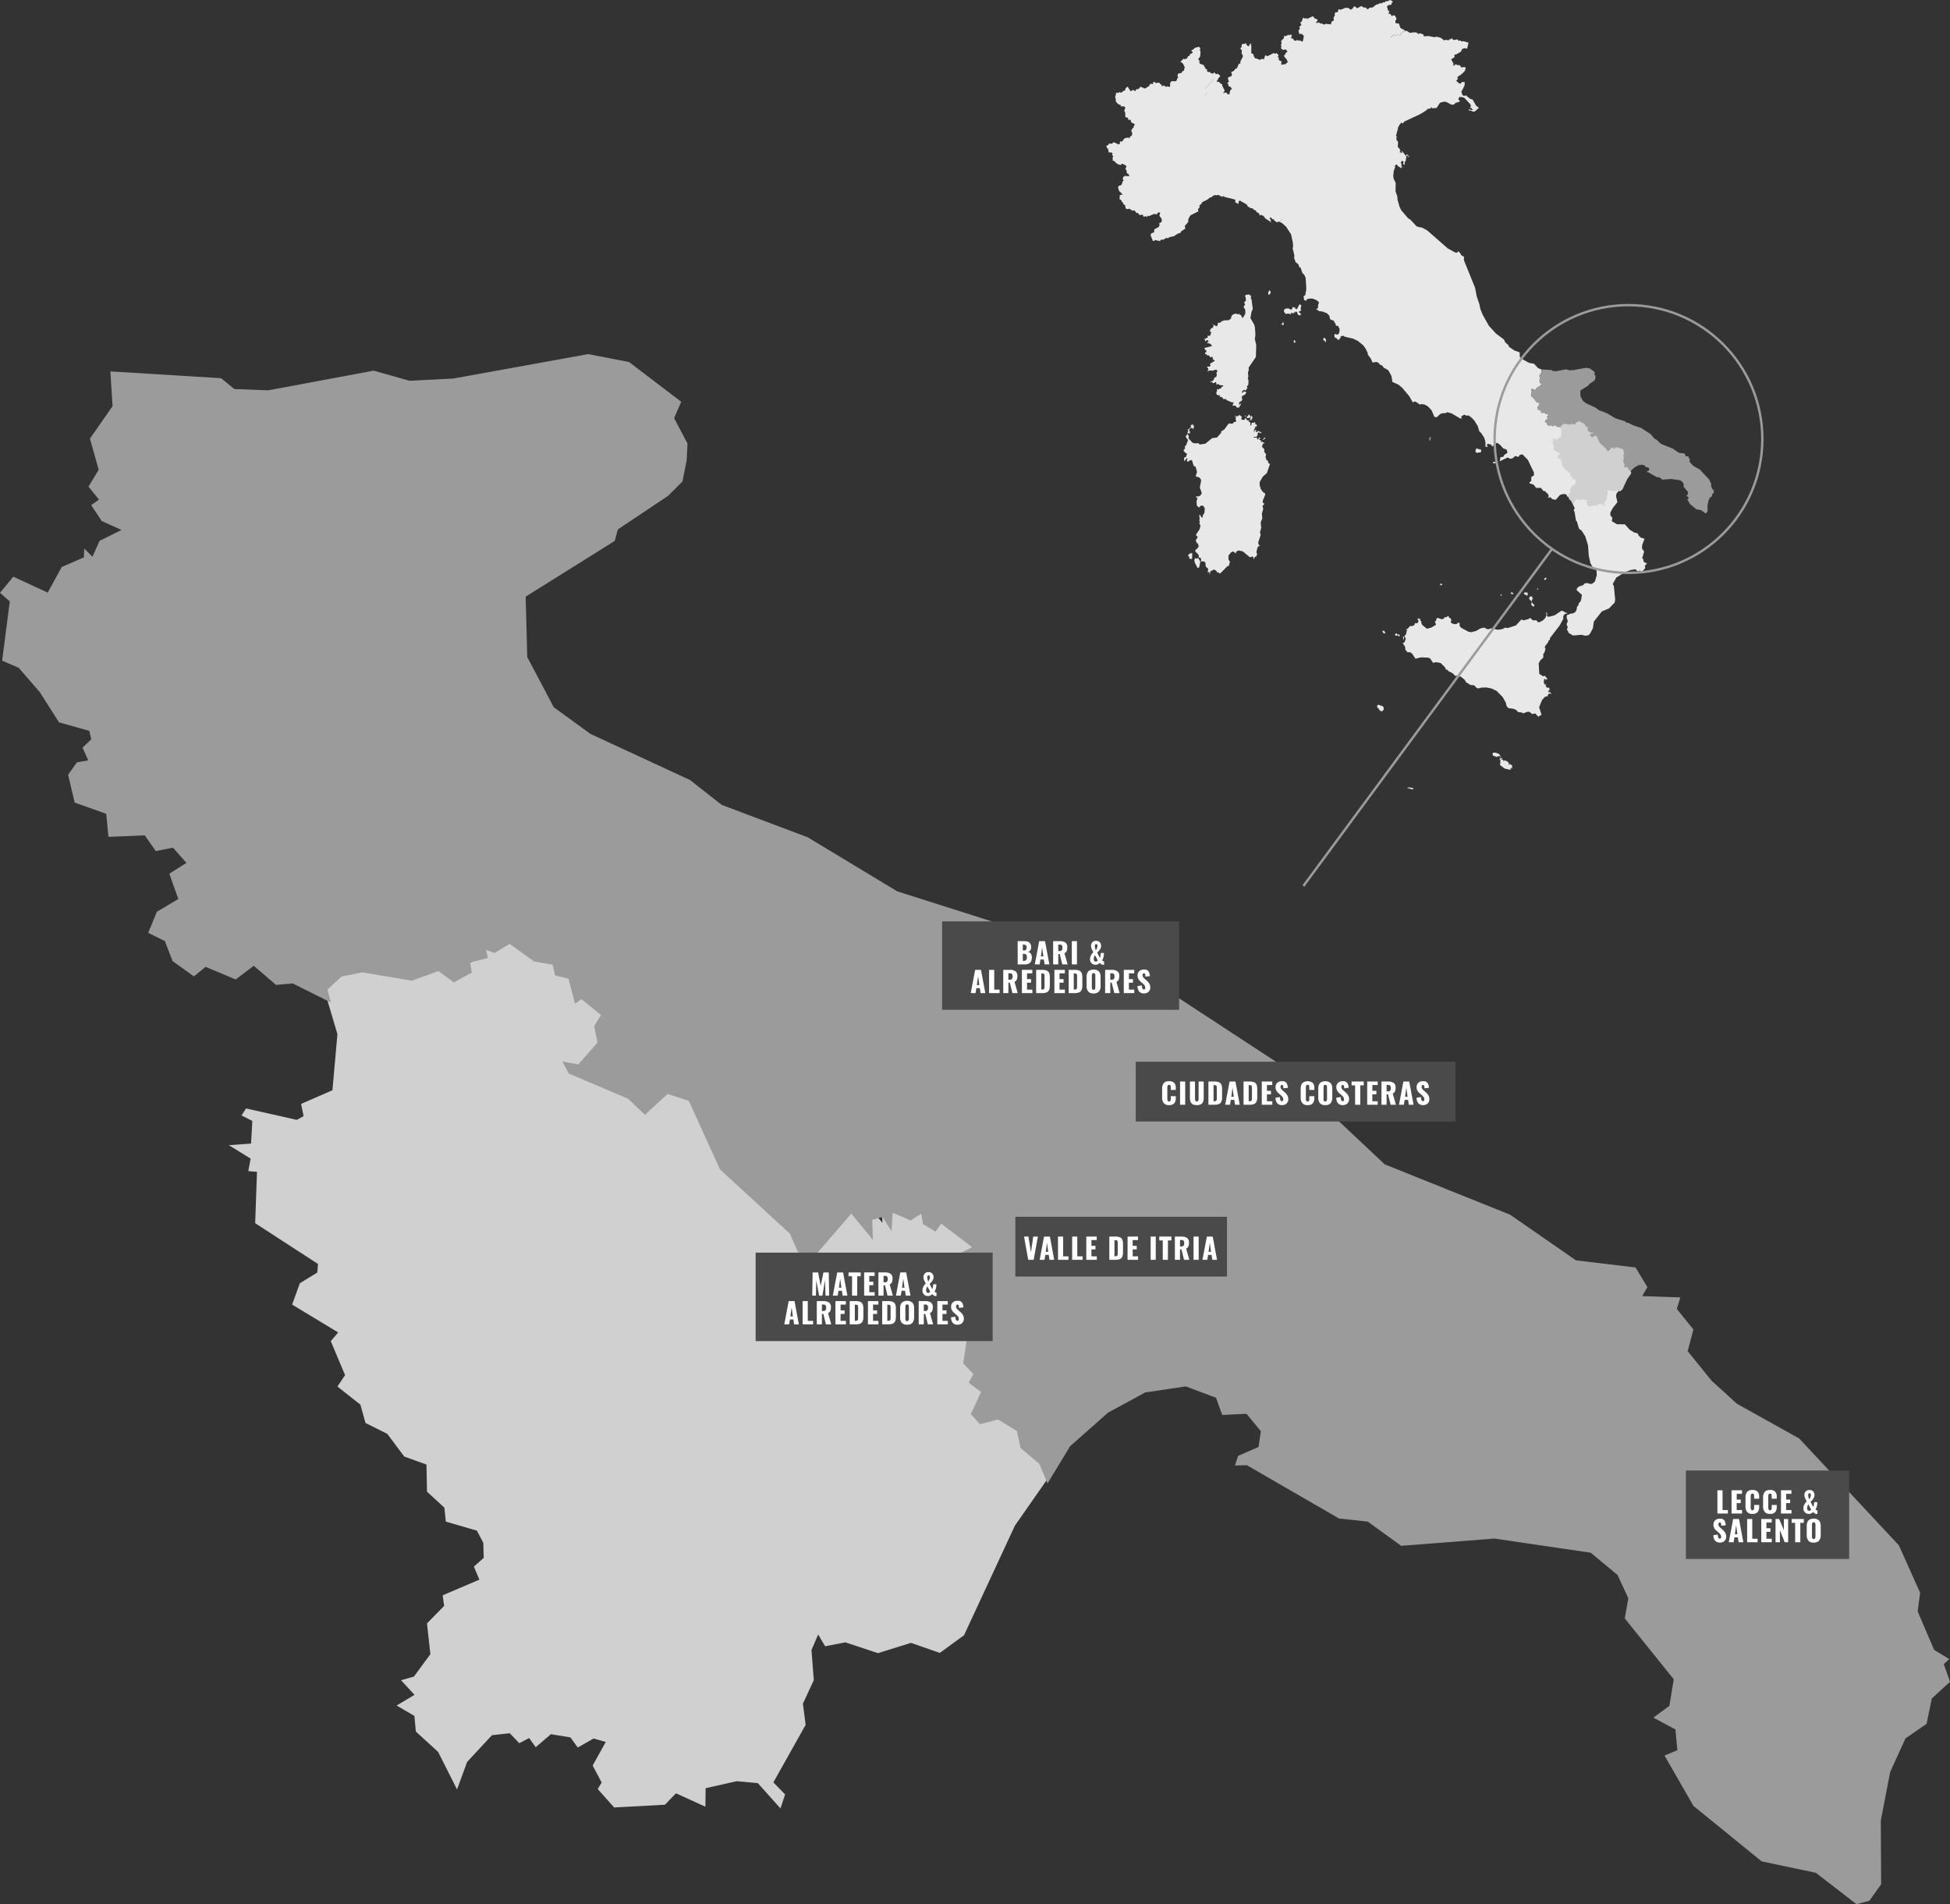
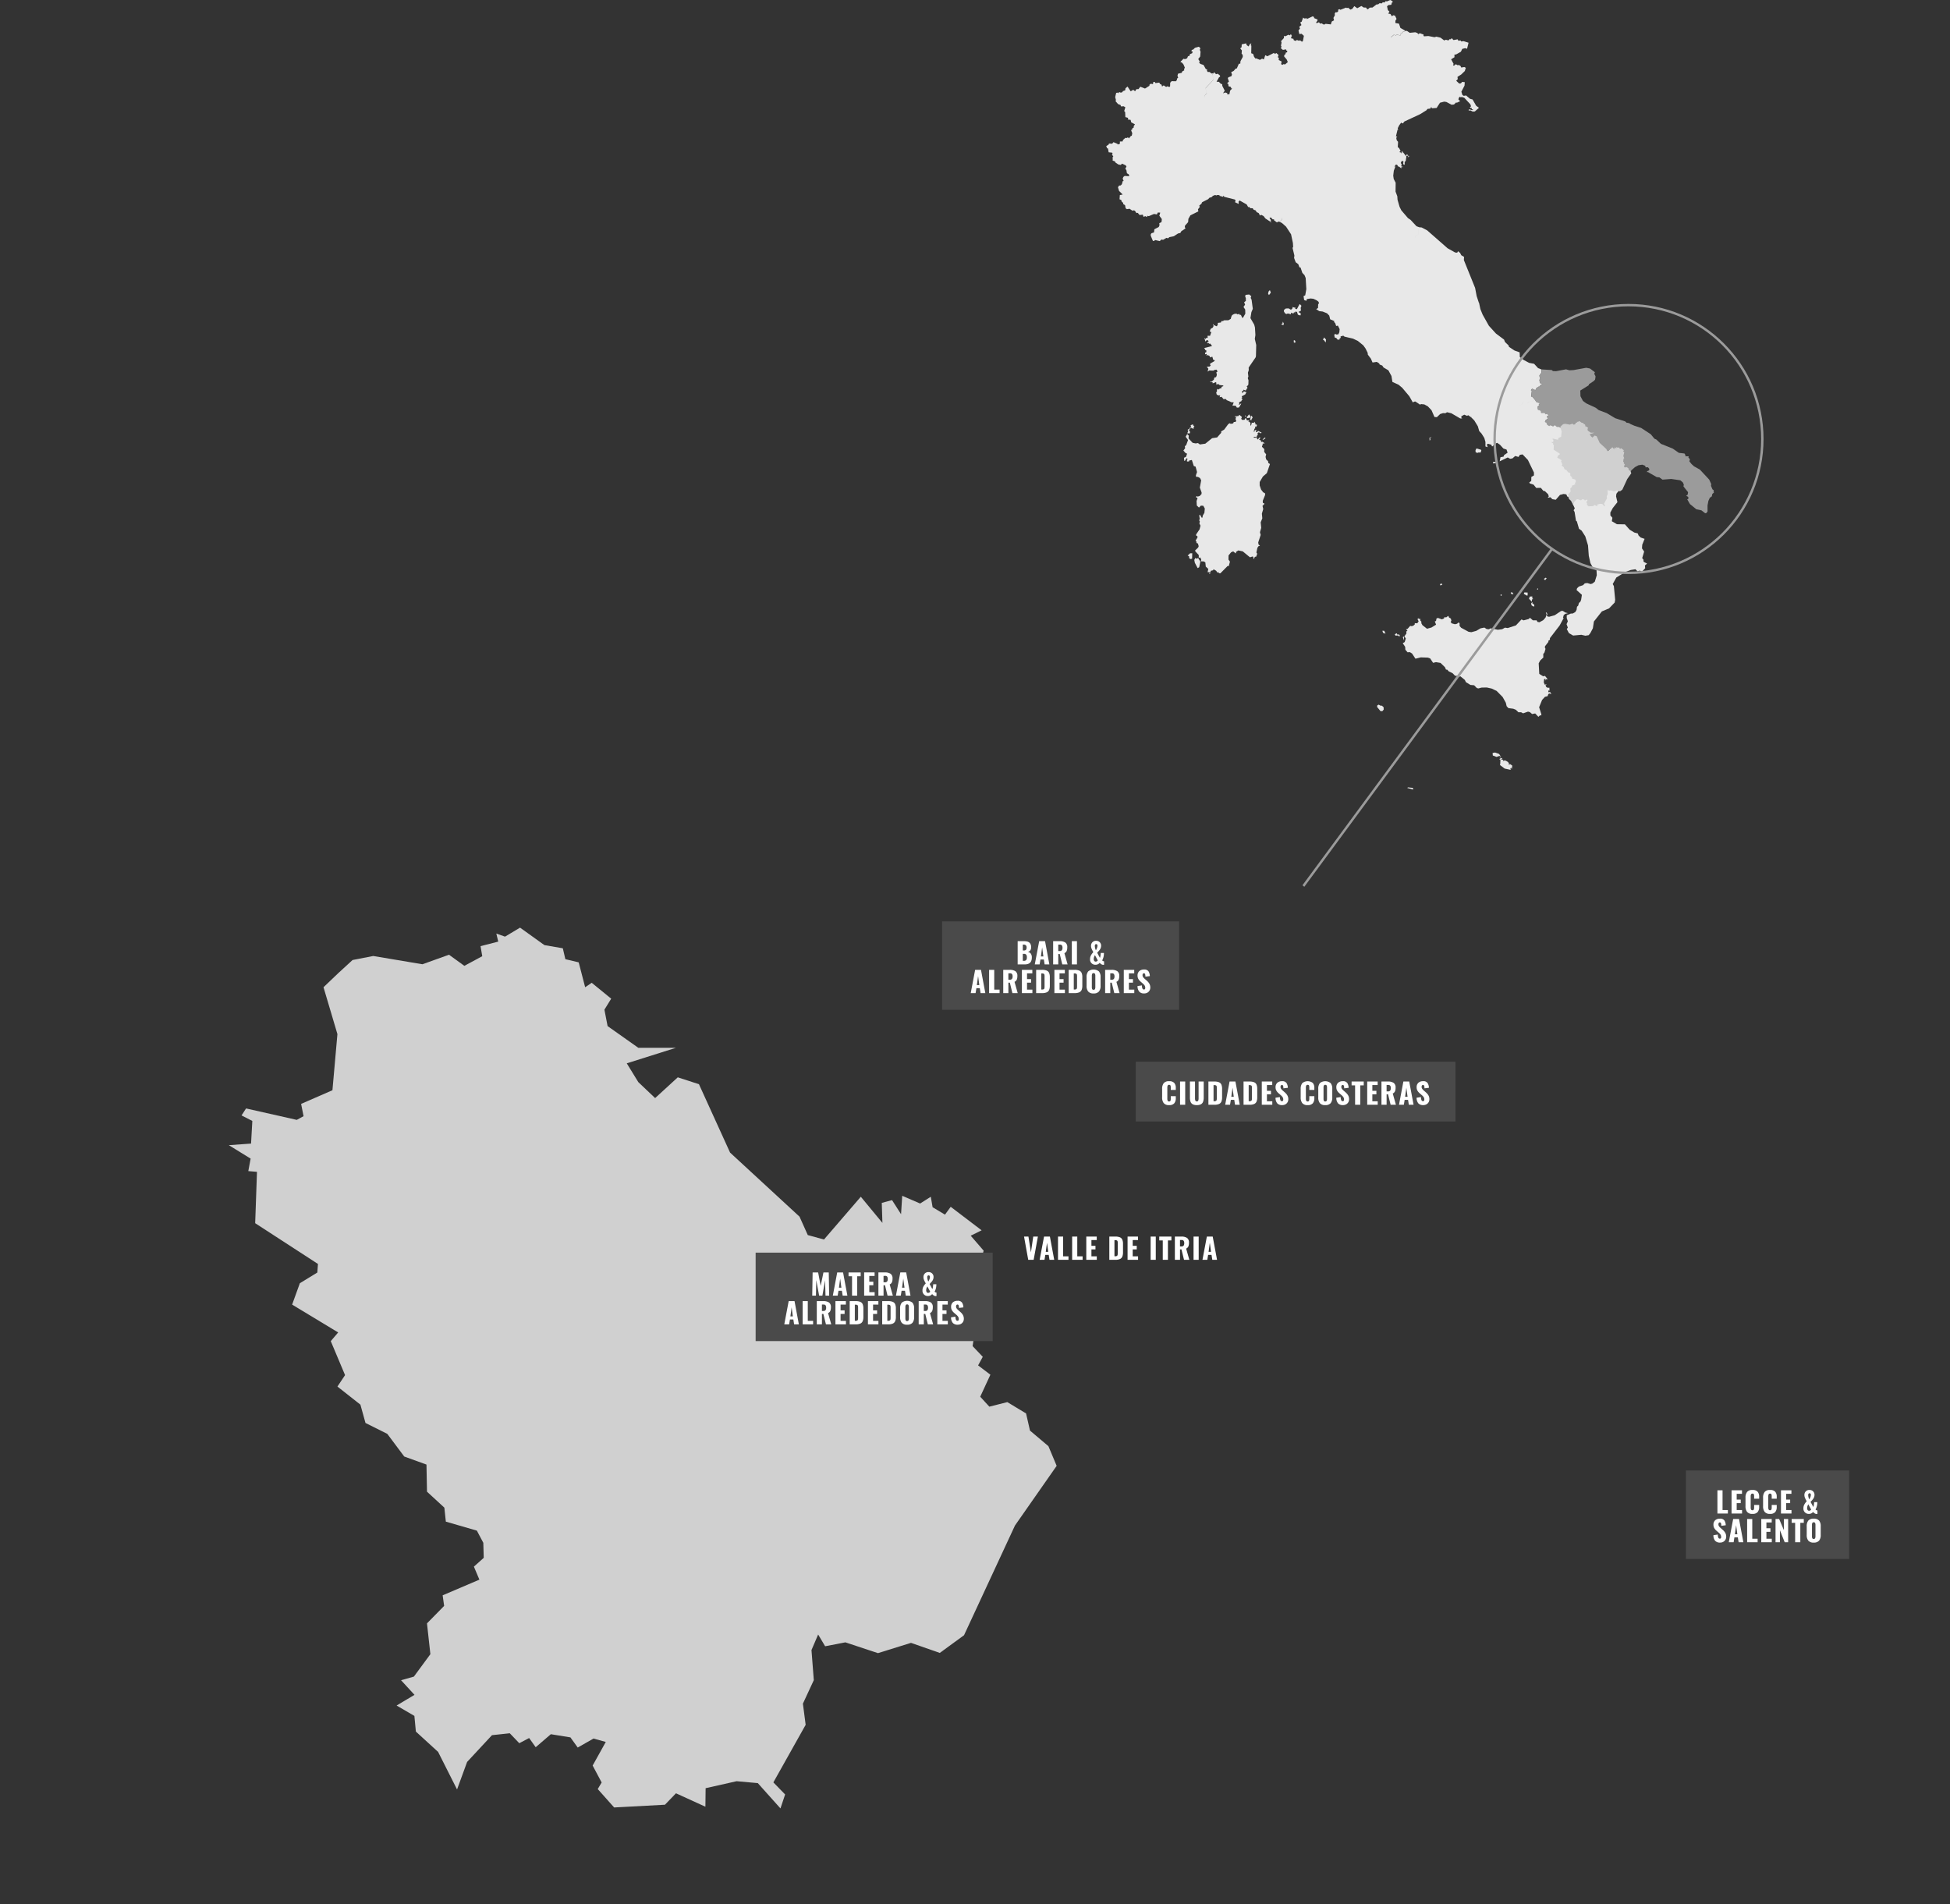
<svg xmlns="http://www.w3.org/2000/svg" width="815.731" height="796.562" viewBox="0 0 815.731 796.562">
  <rect x="0" y="0" width="815.731" height="796.562" fill="#333333" stroke="none" />
  <defs>
    <clipPath id="a">
      <rect width="254.259" height="330.286" fill="#e8e8e8" />
    </clipPath>
  </defs>
  <g transform="translate(-61.269 -61.857)">
    <g transform="translate(62.268 203.983)">
      <path d="M251.362,574.708l6.22-5.934,5.934-5.447,8.636-1.683,20.593,3.454,11.116-3.985,6.422,4.65,7.484-4.03-.709-4.207,7.4-1.9-.8-3.365,3.631,1.284,6.289-3.764,10.186,7.307,7.706,1.328,1.063,4.562,5.58,1.329,2.7,10.407,2.746-1.86,8.149,6.643-2.834,4.606,1.328,6.864,12.843,9.078h15.765l-20.588,6.5,4.823,7.849,7.041,6.687,9.477-8.68,8.857,2.878,13.02,28.608,29.052,26.793,3.454,7.706,6.776,1.86,15.411-17.891,9.034,10.938-.266-8.37,4.3-1.151,3.765,5.89.487-7.705,7.484,3.233,4.473-2.834.753,4.384,5.181,3.1,2.391-3.277,12.931,9.831-4.561,2.259,5.4,6.244-3.986,16.031L527.59,710l-2.79,2.037-1.9,12.8,4.252,4.473L525.2,732.9l5.137,3.9L526.084,746l3.808,4.163,7.529-1.9L545.259,753l1.639,7.174,7.705,6.51,3.455,8.237L540.609,799.9l-21.3,45.88-10.141,7.4-12.046-4.207-13.817,4.3-13.64-4.517-8.459,1.639-2.923-4.915-2.79,6.51.974,12.577-4.562,9.831,1.152,8.857L439.55,907.336l4.915,5.049-1.948,5.845-9.477-10.584-8.857-.8-12.975,2.923-.089,7.75L398.808,911.9,394.2,916.68l-21.257,1.151-6.864-7.705,1.638-2.746-3.764-7.086,5.491-9.876L364.309,889l-6.6,3.765-3.056-4.252-8.193-1.328-6.332,5.447-2.746-3.853-4.118,2.17-3.986-4.163-7.44.8-10.407,11.2L307.226,910.3,299.3,894.582l-9.3-8.5-.62-6.554-7.44-4.34,7.484-4.473L283.8,864.6l5.359-1.505,6.909-9.389-1.418-12.887,7.174-7.307-.62-4.429,15.367-6.554-2.3-5.447,4.118-3.676-.177-6.289-2.7-5.093-12.976-3.764-.62-5.846-7.263-6.687-.221-11.337-9.3-3.366-7.086-9.477-9.123-4.562-2.126-7.661-9.61-7.572,3.189-4.783-5.979-14.215,3.1-3.632-19.264-11.647,3.233-8.946,7.307-4.473.266-3.587-26.261-17.05.753-21.479-3.631-.31.974-5.225-9.123-5.625,9.3-.664.531-9.477-4.517-2.3,1.9-2.923,21.213,4.783,2.835-1.55-1.019-5.137L255.1,617.8l2.081-23.482Z" transform="translate(-117.031 -303.858)" fill="#d0d0d0" />
    </g>
-     <path d="M2693.731,2119.449l-56.419,10.22-18.35.931L2604,2126.377l-44.111,8.22-14.173-.53-5.549-4.536-46.336-2.843.933,14.526-9.465,13.594,3.646,13.018-4.263,7.063,4.395,5.42-3.284,2.309,4.442,6.663,8.264,3.733-9.155,4.531-3.021,6.662-3.421-3.422-.13,3.688-9.287,4.043-5.863,10.707-14.393-6.666-5.555,6.754,4.089,3.6-3.2,24.789,6.928,2.97,8.839,10.222,8.042,12.611,12.659,3.558.8,3.554-3.642,3.466,2.4,5.326-4.71.8-3.731,5.2,2.755,11.644,13.2,4.707.931,9.634,15.194-.619,4.618,6.574,7.2-1.42,5.6,6.35-7.157,4.533,3.779,10.575-8.971,5.33-3.643,8.839,6.973,3.42,3.24,8.394,8.931,6.4,4.883-3.995,12.574,5.283,7.553-5.731,9.331,8,6.974-.621,15.989,7.991-1.465-5.458,6-5.465,8.61-1.692,20.663,3.468,11.146-4,6.484,4.713,7.465-4.09-.667-4.224,7.419-1.906-.8-3.376,3.6,1.287,6.31-3.774,10.218,7.327,7.731,1.333,1.065,4.531,5.594,1.336,2.712,10.44,2.709-1.868,8.174,6.662-2.842,4.618,1.376,6.884-7.994,9.109-6.712-1.2,2.671,5.015,24.827,10.577,7.065,6.71,9.461-8.708,8.883,2.885,13.063,28.7,29.189,26.826,3.416,7.731,6.8,1.867,15.5-17.948,9.063,10.977-.31-8.4,4.309-1.157,3.778,5.906.487-7.725,7.509,3.246,4.441-2.849.755,4.4,5.2,3.108,2.355-3.334,12.971,9.86-4.529,2.266,5.416,6.264-4,16.037,4.085,9.149-2.8,2.047-1.912,12.835,4.267,4.487-1.956,3.6,5.152,3.911-4.265,9.237,3.823,4.219,7.549-1.956,7.867,4.76,1.594,7.19,7.775,6.531,3.467,8.262,9.461-15.59,15.861-14.037,15.548-8.442,16.968-2.533,12.661,4.754,2.577,7.194,10.172-.487,6,7.289-.973,6.573-8.535,3.731-1.329,4.043,4.972-.132,38.558,22.3,12,1.289,13.989,10.132,39-3.026,40.29,5.913,11.2,9.281,4.529,9.732-1.467,8.482,20.48,25.454-1.82,11.1-6.708,4.934,9.242,4.973.8,8.662-5.376,2.221,12.085,21.055,28.562,23.234,22.655,4.756,17.018,13.149,5.374-1.422,4.928-6.928-.136-26.656,3.913-20.258,6.4-14.079,8.841-6.134,2.176-10.57,7.639-7.02-2.619-7.329,2.261-2.132-6.308-3.864-6.88-16.081,1.017-7.82-8.881-19.813-41.67-44.69-26.12-14.567-10.57-9.64-10-12.348,2.4-9.069-6.928-8.57,1.461-4.842-15.943-.531,2.176-3.775-4.974-8.22-24.92-2.975-27.543-19.1-52.461-21.057-20.256-19.055-8.889-4.045-16.125-19.683-42.818-28.029-30.43-9.95-18.614-8.083-1.116-3.246-4.174,1.823-2-3.332-7.99-.224-7.379-6.35L2823,2344.181l-37.447-22.607-35.983-13.554-13.242-10.393-41.617-19.277-15.371-11.151-11.109-21.013-.663-25.278,37.268-23.321,1.29-4.8,21.009-14.037,6.042-6.039,1.73-8.751.356-7.11-5.594-10.617,2.974-6.84-21.81-16.615-17.1-3.332Z" transform="translate(-2386.4 -1909.465)" fill="#9b9b9b" />
    <g transform="translate(142.102 -215.282)">
      <rect width="99.153" height="37" transform="translate(313.266 662.564)" fill="#4a4a4a" />
      <path d="M31.613,4.28h2.532a5.721,5.721,0,0,1,1.614.2,1.992,1.992,0,0,1,1.074.762,2.666,2.666,0,0,1,.408,1.584,2.148,2.148,0,0,1-.372,1.344,1.683,1.683,0,0,1-1.056.612,1.8,1.8,0,0,1,1.284.708,2.688,2.688,0,0,1,.444,1.632q0,2.88-2.94,2.88H31.613Zm2.568,3.888a1.134,1.134,0,0,0,.93-.312,1.564,1.564,0,0,0,.246-.972,1.139,1.139,0,0,0-.312-.87,1.282,1.282,0,0,0-.912-.294h-.372V8.168Zm.036,4.332a1.19,1.19,0,0,0,.966-.342,1.675,1.675,0,0,0,.282-1.074,1.837,1.837,0,0,0-.282-1.164,1.219,1.219,0,0,0-.978-.336h-.444V12.5Zm6.4-8.22h2.448L44.873,14h-1.98l-.324-2.052H41.141L40.8,14H38.777Zm1.752,6.384-.516-3.792-.516,3.792ZM46.457,4.28h2.676a4.247,4.247,0,0,1,2.412.564,2.265,2.265,0,0,1,.816,2A3.928,3.928,0,0,1,52.109,8.4a1.808,1.808,0,0,1-.936.9L52.5,14h-2.22L49.217,9.644H48.6V14H46.457ZM49.2,8.408a1.067,1.067,0,0,0,.906-.342,1.693,1.693,0,0,0,.258-1.026,1.68,1.68,0,0,0-.24-.99.957.957,0,0,0-.828-.33h-.7V8.408ZM54.269,4.28h2.148V14H54.269Zm9.924,9.864a2.177,2.177,0,0,1-2.3-2.328,3.318,3.318,0,0,1,.354-1.548,6.193,6.193,0,0,1,1.026-1.392,11.886,11.886,0,0,1-.72-1.416A3.111,3.111,0,0,1,62.3,6.272a2.158,2.158,0,0,1,.564-1.53,2.026,2.026,0,0,1,1.56-.606,2.07,2.07,0,0,1,1.512.576A1.992,1.992,0,0,1,66.521,6.2a2.572,2.572,0,0,1-.192,1.008,3.423,3.423,0,0,1-.462.8q-.27.342-.7.8l-.288.312,1.14,2.136a2.727,2.727,0,0,0,.24-.858,10.274,10.274,0,0,0,.12-1.17H67.7a6.783,6.783,0,0,1-.186,1.7,6.567,6.567,0,0,1-.546,1.392,1,1,0,0,0,.342.27,1.106,1.106,0,0,0,.45.126v1.428q-.048.012-.132.024a1.472,1.472,0,0,1-.2.012,1.5,1.5,0,0,1-.81-.246,2.722,2.722,0,0,1-.678-.606A2.107,2.107,0,0,1,64.193,14.144Zm.132-6.06a3.792,3.792,0,0,0,.474-.93,2.934,2.934,0,0,0,.21-.99.668.668,0,0,0-.162-.474.527.527,0,0,0-.4-.174.485.485,0,0,0-.408.21.892.892,0,0,0-.156.546A4.9,4.9,0,0,0,64.325,8.084Zm-.06,4.752a1.025,1.025,0,0,0,.864-.5l-1.188-2.2a3.031,3.031,0,0,0-.5,1.6,1.354,1.354,0,0,0,.216.8A.705.705,0,0,0,64.265,12.836ZM13.823,16.28h2.448L18.083,26H16.1l-.324-2.052H14.351L14.015,26H11.987Zm1.752,6.384-.516-3.792-.516,3.792Zm4.092-6.384h2.148v8.268h2.232V26h-4.38Zm5.916,0h2.676a4.246,4.246,0,0,1,2.412.564,2.265,2.265,0,0,1,.816,2,3.928,3.928,0,0,1-.252,1.548,1.808,1.808,0,0,1-.936.9L31.631,26h-2.22l-1.068-4.356h-.612V26H25.583Zm2.748,4.128a1.067,1.067,0,0,0,.906-.342,1.693,1.693,0,0,0,.258-1.026,1.68,1.68,0,0,0-.24-.99.957.957,0,0,0-.828-.33h-.7v2.688Zm5.052-4.128h4.368v1.464h-2.22v2.412h1.692v1.488H35.531v2.9h2.244V26H33.383Zm5.964,0h2.46a5,5,0,0,1,1.968.312,1.874,1.874,0,0,1,1,.978,4.482,4.482,0,0,1,.294,1.782V22.88a4.564,4.564,0,0,1-.294,1.8,1.922,1.922,0,0,1-1,1,4.756,4.756,0,0,1-1.95.324H39.347Zm2.484,8.232a1.341,1.341,0,0,0,.69-.138.611.611,0,0,0,.282-.4,3.611,3.611,0,0,0,.06-.762V18.98a2.928,2.928,0,0,0-.066-.714.566.566,0,0,0-.288-.366,1.512,1.512,0,0,0-.69-.12h-.324v6.732Zm5.148-8.232h4.368v1.464h-2.22v2.412h1.692v1.488H49.127v2.9h2.244V26H46.979Zm5.964,0H55.4a5,5,0,0,1,1.968.312,1.874,1.874,0,0,1,1,.978,4.482,4.482,0,0,1,.294,1.782V22.88a4.564,4.564,0,0,1-.294,1.8,1.922,1.922,0,0,1-1,1,4.756,4.756,0,0,1-1.95.324H52.943Zm2.484,8.232a1.341,1.341,0,0,0,.69-.138.611.611,0,0,0,.282-.4,3.611,3.611,0,0,0,.06-.762V18.98a2.928,2.928,0,0,0-.066-.714A.566.566,0,0,0,56.1,17.9a1.512,1.512,0,0,0-.69-.12h-.324v6.732Zm7.932,1.632a2.765,2.765,0,0,1-2.244-.81,3.674,3.674,0,0,1-.672-2.394V19.328a3.623,3.623,0,0,1,.672-2.382,3.569,3.569,0,0,1,4.506.006,3.6,3.6,0,0,1,.678,2.376V22.94a3.651,3.651,0,0,1-.678,2.394A2.8,2.8,0,0,1,63.359,26.144Zm0-1.524a.594.594,0,0,0,.6-.306,1.99,1.99,0,0,0,.144-.834V18.8a1.983,1.983,0,0,0-.144-.84.6.6,0,0,0-.6-.3.572.572,0,0,0-.576.306,1.99,1.99,0,0,0-.144.834v4.68a2.151,2.151,0,0,0,.132.834A.569.569,0,0,0,63.359,24.62Zm4.848-8.34h2.676a4.246,4.246,0,0,1,2.412.564,2.265,2.265,0,0,1,.816,2,3.928,3.928,0,0,1-.252,1.548,1.808,1.808,0,0,1-.936.9L74.255,26h-2.22l-1.068-4.356h-.612V26H68.207Zm2.748,4.128a1.067,1.067,0,0,0,.906-.342,1.693,1.693,0,0,0,.258-1.026,1.68,1.68,0,0,0-.24-.99.957.957,0,0,0-.828-.33h-.7v2.688Zm5.052-4.128h4.368v1.464h-2.22v2.412h1.692v1.488H78.155v2.9H80.4V26H76.007Zm8.544,9.864a2.678,2.678,0,0,1-2.07-.738,3.561,3.561,0,0,1-.726-2.346l1.836-.276a3.145,3.145,0,0,0,.222,1.326.674.674,0,0,0,.63.4q.54,0,.54-.708a1.781,1.781,0,0,0-.258-.972,4.044,4.044,0,0,0-.81-.876l-.84-.732a4.292,4.292,0,0,1-.966-1.122,2.778,2.778,0,0,1-.342-1.41,2.417,2.417,0,0,1,.726-1.884,2.86,2.86,0,0,1,2-.66,2.032,2.032,0,0,1,1.878.8,3.882,3.882,0,0,1,.534,1.956l-1.848.228a4.062,4.062,0,0,0-.138-1.086.525.525,0,0,0-.924-.1.947.947,0,0,0-.15.522,1.47,1.47,0,0,0,.222.828,4.11,4.11,0,0,0,.714.768l.8.708a5.026,5.026,0,0,1,1.116,1.3,3.178,3.178,0,0,1,.4,1.62,2.464,2.464,0,0,1-.318,1.242,2.311,2.311,0,0,1-.894.882A2.671,2.671,0,0,1,84.551,26.144Z" transform="translate(313.266 666.564)" fill="#fff" />
    </g>
    <g transform="translate(453.252 14.436)">
      <rect width="68.292" height="37" transform="translate(313.266 662.564)" fill="#4a4a4a" />
      <path d="M13.186,4.28h2.148v8.268h2.232V14h-4.38Zm5.916,0H23.47V5.744H21.25V8.156h1.692V9.644H21.25v2.9h2.244V14H19.1Zm8.748,9.864a2.719,2.719,0,0,1-2.25-.834,3.78,3.78,0,0,1-.666-2.406V7.4a3.818,3.818,0,0,1,.66-2.43,2.738,2.738,0,0,1,2.256-.822,2.738,2.738,0,0,1,2.16.732,3.068,3.068,0,0,1,.636,2.076V7.8h-2.1V6.824a2.424,2.424,0,0,0-.12-.864q-.12-.3-.576-.3a.589.589,0,0,0-.6.318,2.187,2.187,0,0,0-.144.882v4.572a2.06,2.06,0,0,0,.15.882.6.6,0,0,0,.594.306.546.546,0,0,0,.57-.306,2.41,2.41,0,0,0,.126-.882v-1.02h2.1v.84a3.23,3.23,0,0,1-.636,2.13A2.676,2.676,0,0,1,27.85,14.144Zm7.356,0a2.719,2.719,0,0,1-2.25-.834A3.78,3.78,0,0,1,32.29,10.9V7.4a3.818,3.818,0,0,1,.66-2.43,2.738,2.738,0,0,1,2.256-.822,2.738,2.738,0,0,1,2.16.732A3.068,3.068,0,0,1,38,6.956V7.8H35.9V6.824a2.423,2.423,0,0,0-.12-.864q-.12-.3-.576-.3a.589.589,0,0,0-.6.318,2.187,2.187,0,0,0-.144.882v4.572a2.059,2.059,0,0,0,.15.882.6.6,0,0,0,.594.306.546.546,0,0,0,.57-.306,2.41,2.41,0,0,0,.126-.882v-1.02H38v.84a3.23,3.23,0,0,1-.636,2.13A2.676,2.676,0,0,1,35.206,14.144ZM39.778,4.28h4.368V5.744h-2.22V8.156h1.692V9.644H41.926v2.9H44.17V14H39.778Zm11.688,9.864a2.177,2.177,0,0,1-2.3-2.328,3.318,3.318,0,0,1,.354-1.548,6.193,6.193,0,0,1,1.026-1.392,11.886,11.886,0,0,1-.72-1.416,3.111,3.111,0,0,1-.252-1.188,2.158,2.158,0,0,1,.564-1.53,2.026,2.026,0,0,1,1.56-.606,2.07,2.07,0,0,1,1.512.576A1.992,1.992,0,0,1,53.794,6.2,2.572,2.572,0,0,1,53.6,7.208a3.423,3.423,0,0,1-.462.8q-.27.342-.7.8l-.288.312,1.14,2.136a2.727,2.727,0,0,0,.24-.858,10.276,10.276,0,0,0,.12-1.17h1.32a6.783,6.783,0,0,1-.186,1.7,6.567,6.567,0,0,1-.546,1.392,1,1,0,0,0,.342.27,1.106,1.106,0,0,0,.45.126v1.428q-.048.012-.132.024a1.472,1.472,0,0,1-.2.012,1.5,1.5,0,0,1-.81-.246,2.722,2.722,0,0,1-.678-.606A2.107,2.107,0,0,1,51.466,14.144Zm.132-6.06a3.792,3.792,0,0,0,.474-.93,2.934,2.934,0,0,0,.21-.99.668.668,0,0,0-.162-.474.527.527,0,0,0-.4-.174.485.485,0,0,0-.408.21.892.892,0,0,0-.156.546A4.9,4.9,0,0,0,51.6,8.084Zm-.06,4.752a1.025,1.025,0,0,0,.864-.5l-1.188-2.2a3.031,3.031,0,0,0-.5,1.6,1.354,1.354,0,0,0,.216.8A.705.705,0,0,0,51.538,12.836ZM14.314,26.144a2.678,2.678,0,0,1-2.07-.738,3.561,3.561,0,0,1-.726-2.346l1.836-.276a3.145,3.145,0,0,0,.222,1.326.674.674,0,0,0,.63.4q.54,0,.54-.708a1.781,1.781,0,0,0-.258-.972,4.044,4.044,0,0,0-.81-.876l-.84-.732a4.292,4.292,0,0,1-.966-1.122,2.778,2.778,0,0,1-.342-1.41,2.417,2.417,0,0,1,.726-1.884,2.86,2.86,0,0,1,2-.66,2.032,2.032,0,0,1,1.878.8,3.882,3.882,0,0,1,.534,1.956l-1.848.228a4.062,4.062,0,0,0-.138-1.086.525.525,0,0,0-.924-.1.947.947,0,0,0-.15.522,1.47,1.47,0,0,0,.222.828,4.109,4.109,0,0,0,.714.768l.8.708a5.026,5.026,0,0,1,1.116,1.3,3.178,3.178,0,0,1,.4,1.62,2.464,2.464,0,0,1-.318,1.242,2.311,2.311,0,0,1-.894.882A2.671,2.671,0,0,1,14.314,26.144Zm5.46-9.864h2.448L24.034,26h-1.98l-.324-2.052H20.3L19.966,26H17.938Zm1.752,6.384-.516-3.792-.516,3.792Zm4.092-6.384h2.148v8.268H30V26h-4.38Zm5.916,0H35.9v1.464h-2.22v2.412h1.692v1.488H33.682v2.9h2.244V26H31.534Zm5.964,0H39.01L41,20.96V16.28h1.776V26H41.326l-1.992-5.04V26H37.5Zm8.208,1.6H44.242v-1.6h5.076v1.6H47.866V26h-2.16Zm7.752,8.268a2.765,2.765,0,0,1-2.244-.81,3.674,3.674,0,0,1-.672-2.394V19.328a3.623,3.623,0,0,1,.672-2.382,2.788,2.788,0,0,1,2.244-.8,2.812,2.812,0,0,1,2.262.8,3.6,3.6,0,0,1,.678,2.376V22.94a3.651,3.651,0,0,1-.678,2.394A2.8,2.8,0,0,1,53.458,26.144Zm0-1.524a.594.594,0,0,0,.6-.306,1.99,1.99,0,0,0,.144-.834V18.8a1.983,1.983,0,0,0-.144-.84.6.6,0,0,0-.6-.3.572.572,0,0,0-.576.306,1.99,1.99,0,0,0-.144.834v4.68a2.151,2.151,0,0,0,.132.834A.569.569,0,0,0,53.458,24.62Z" transform="translate(313.266 666.564)" fill="#fff" />
    </g>
    <g transform="translate(173.018 -100.141)">
-       <rect width="88.532" height="25" transform="translate(313 671)" fill="#4a4a4a" />
      <path d="M3.632,4.28H5.468l1.044,6.6.972-6.6H9.428L7.652,14H5.384ZM12,4.28h2.448L16.256,14h-1.98l-.324-2.052H12.524L12.188,14H10.16Zm1.752,6.384-.516-3.792-.516,3.792ZM17.84,4.28h2.148v8.268H22.22V14H17.84Zm5.916,0H25.9v8.268h2.232V14h-4.38Zm5.916,0H34.04V5.744H31.82V8.156h1.692V9.644H31.82v2.9h2.244V14H29.672Zm9.636,0h2.46a5,5,0,0,1,1.968.312,1.874,1.874,0,0,1,1,.978,4.482,4.482,0,0,1,.294,1.782V10.88a4.564,4.564,0,0,1-.294,1.8,1.922,1.922,0,0,1-1,1,4.756,4.756,0,0,1-1.95.324H39.308Zm2.484,8.232a1.341,1.341,0,0,0,.69-.138.611.611,0,0,0,.282-.4,3.611,3.611,0,0,0,.06-.762V6.98a2.928,2.928,0,0,0-.066-.714A.566.566,0,0,0,42.47,5.9a1.512,1.512,0,0,0-.69-.12h-.324v6.732ZM46.94,4.28h4.368V5.744h-2.22V8.156H50.78V9.644H49.088v2.9h2.244V14H46.94Zm9.648,0h2.148V14H56.588Zm5.076,1.6H60.2V4.28h5.076v1.6H63.824V14h-2.16Zm5.064-1.6H69.4a4.246,4.246,0,0,1,2.412.564,2.265,2.265,0,0,1,.816,2A3.928,3.928,0,0,1,72.38,8.4a1.808,1.808,0,0,1-.936.9L72.776,14h-2.22L69.488,9.644h-.612V14H66.728Zm2.748,4.128a1.067,1.067,0,0,0,.906-.342A1.693,1.693,0,0,0,70.64,7.04a1.681,1.681,0,0,0-.24-.99.957.957,0,0,0-.828-.33h-.7V8.408ZM74.54,4.28h2.148V14H74.54Zm5.568,0h2.448L84.368,14h-1.98l-.324-2.052H80.636L80.3,14H78.272Zm1.752,6.384-.516-3.792-.516,3.792Z" transform="translate(313 675)" fill="#fff" />
    </g>
    <g transform="translate(524.031 61.857)">
      <path d="M2470.771,2119.45l-5.3.959-1.723.087-1.405-.4-4.141.772-1.331-.05-.521-.426-4.35-.267.088,1.364-.889,1.276.342,1.222-.4.663.413.509-.308.217.417.625.776.351-.859.425-.284.625-.321-.321-.012.346-.872.38-.55,1.005-1.351-.626-.521.634.384.338-.3,2.327.65.279.83.959.755,1.184,1.188.334.075.333-.342.325.225.5-.442.075-.35.488.259,1.093,1.239.442.087.9,1.426-.058.434.617.676-.133.526.6-.672.426.355.993-.842.5-.342.83.655.321.3.788.838.6.458-.375,1.18.5.709-.538.876.751.655-.058,1.5.75-.137-.512.563-.513.808-.159,1.94.325,1.046-.375.609.442.7-.384-.062-.4.7-.179-.075-.317.338.121.593-.354.959.688.726.125.1.425.525.125.255.98.254-.175.767.625-.267.434.129.646-.75.855-.63-.113.251.471,2.331.993.663.63.888-.817.834.271,1.226,2.694,2.74,2.519.321.726.638.175,1.455-1.685.851,1.031-.029-.788.4-.109.354.554.046-.725.7.3.417-.267.071.413.488.292.221-.313,1.218.926-.425.213.509.588-.375,1.506.384.859-.263.192-.179,1.205.4.421-.184.338.484.367-.4.867.359.4.709-.184.739.447.15.675.73.613.325.776.888-1.464,1.489-1.318,1.46-.792,1.593-.238,1.188.446.242.675.955-.046.563.684-.091.617-.8.35-.125.38.467-.012,3.62,2.093,1.127.121,1.313.951,3.662-.284,3.782.555,1.051.871.425.914-.138.8,1.923,2.39-.171,1.042-.63.463.868.467.075.813-.5.208,1.135,1.977,2.681,2.181,2.127.447,1.6,1.234.5-.134.463-.65-.013-2.5.367-1.9.6-1.322.83-.576.2-.992.717-.659-.246-.688.212-.2-.592-.363-.646-1.51.1-.734-.834-1.86-3.912-4.2-2.452-1.368-.992-.905-.938-1.159.225-.851-.65-.8.137-.455-1.5-.05.2-.354-.467-.772-2.34-.279-2.586-1.793-4.925-1.977-1.9-1.789-.834-.38-1.514-1.848-4.02-2.631-2.857-.934-1.748-.759-.1-.3-.392.171-.187-.313-.75-.021-.693-.6-4.141-1.318-3.516-2.122-3.378-1.272-1.243-.976-3.907-1.81-1.443-1.047-1.043-1.973-.062-2.373,3.5-2.189.121-.45,1.972-1.318.567-.567.162-.822.033-.667-.525-1,.279-.642-2.048-1.56-1.605-.313Z" transform="translate(-2269.993 -1965.598)" fill="#9b9b9b" />
      <path d="M564.418,1719.712l.313.634.317-.021.083.768-.513.217-.067.742.588-.171.183.234-.275.442.671-.192.734.384.275.6.872-.338.409,1.406.4-.058.2.455-1.864,1.068-.121.375.308.471-.442.409-1.193.1.651.863-.329,1.18.73-.471,1.651.063.53-.292.434-.058.392-.071.442.784-.525.359.213.926-.1.513-.254.6-.484,0-.284.425-.113.584-.984.846-.513-.1-.037.275.98.033.05.5,1.451-.559.146,1.18.651-.413.646.488,1.518.167.046.292-.713.283-.2.688-.446-.042-.688.533-.313-.346-.3.367-.017.914-.334.133.171.73.1.3.738.338.684-.083-.234.83.713-.184.313.229.63.771.867-.1.484.53.893.359.309.129.651.35,1.047.046-.542,1.376,1.359.05.488.8.88-.067.826-1.343.125-.413-.922.688-.129-.15.229-.229-.088-.717,1.184-.617-.254-.175.388-.213.075-.463-.413-.15.338-.5-.234-.375,1.489-.813.521-.922-1.063-.384-.655.859-.142-.876.576-.317v-.338l1,.334.334-.572.392-.575-.35-.625.6-.421.117-.563.037-1.514-.3-.922.258-.6-.2-1.643.354-1.072-.038-1.088,2.936-4.3.113-.575.113-4.567-.592-2.54.246-1.622-.192-3.2-.309-1.151-1.577-2.719.409-2.494.584-1.4-.509-3.808-.384-.763.259-.692-.867-.73-1.364.138-.367.384.4,1.426-.213.451.263.158-.842.7.392.992-.659.951.709,1.109.05,1.71-.984,1.718-.3.037-.334-.751-.242-.475-.546-.075-.221-.434-.509.309-.659-.346-.909.146-.83.488-.334.663-.213.889-.968.58-1.977.042-.246.313-.692-.008-.254.6-1.389.171.184.371-.467,1.038-.63-.159-.092-.358-.592.292-.038-.676-.417.438.254-.021.1.392-.263.6-.938.584-.384,1.072.667.28-.25.7-.279.851-1.063-.029.071.863-.7.1-.158.4-.467-.3-.092.329.313.225.017.809.709-.6.525.113.25.488-.646.375.142.388.455-.2.309.379.434-.092.738,1.026-3.311.843Z" transform="translate(-523.222 -1573.822)" fill="#e8e8e8" />
      <path d="M2271.754,4358.686Z" transform="translate(-2106.846 -4042.287)" fill="#e8e8e8" />
      <path d="M2269.736,4370.868l.425-.621-.5.258.037-.379.338.008-.53-.317.121-.2-1.252-.717-.267.184.087-.326-.959.4.259-.588-.993-.091.554-.435-.125-.225h0l-.872.25-.229.4.375.054.109.4-.28.317.346.237-.25.321.167.388-.271.029.175.663,1.843,1.393,2.323.5.413-.309-.463-.17.421-.384.3.517.179-1.393-.917-.642Z" transform="translate(-2101.359 -4050.757)" fill="#e8e8e8" />
      <path d="M2267.306,4359.117l.567-.134-.276-.3-.325.054Z" transform="translate(-2102.69 -4042.288)" fill="#e8e8e8" />
      <path d="M2229.328,4337.1l-1.627-.588-1.047.183.075,1.06,1.556.6,1.6-.547Z" transform="translate(-2065.021 -4021.721)" fill="#e8e8e8" />
      <path d="M23.217,92.233l.33.112h0Zm4.3-47.151.5-.1-.5.1-.3,1.268h0Zm-.258-1.656.692-1.18Zm.542-1.681-.676-.25.676.25.15.5ZM26.416,40.2l.292-2.106L26.416,40.2l.713,1.293ZM118.787,0l-1.41.6-.446-.163-.475.6-.763-.079-.417.459-.93-.079-.6.48-.671.033L111.4,3.14l-1.164.054-.742.688-.43-.121L108.7,3.17l-1-.025-.951-.634L105,3.445l-1.222-.884-.834,1.134-.78.329-1-.813-.446.2-.354-.242L97.96,4.1l-.384-.254L97.055,4,97,4.809l-.492.367L95.958,5.1l-.375.542.058.751-.6,1.093L95.3,8.5l-.955.5L93.956,10.2l-2.19-.234-.692.363-1.034-.6-.492.2-.584-.634-.68.342-.559-.1.73-1.1L88.268,8.1l-1.322-.538,0-.421-.567-.321L83.843,8,84,7.636l-1.168.083-.467-.375-.609,1.727-.6.334.509,1.072-.913.726.313.73-.642.8.35,1.522.955-.129.951.867L82.3,17.1l-.417.371.363.857-.363-.853-.8-.617-.459.2-.93-.367-.275.421-.934-.246-.2-.646-.863-.158L77.32,15.6l.38-.6-.217-.242-.2-.484-.513.517-.546-.267-1.264.646-.588-.159-.042.9-1.2,1.3.213.621-.254,1.255.238.438-.292.63.876.721,1.3-.229.15.517.375.083-.088.634-.5.1-.217.738-.45.288-.054.626L75.5,24.881l.455,1.093-1.151.984-.68-.121-.459.321-.509-.354.221-1.068-1.218-.621.05-.913-.434-.279.321-.9-.943-.855-.58.417-.4-.459-2.761,1.41-.88-.459-.588,1.785-.751-.317-.893.5L62.69,24.4l-.192.158-.634-.759-.417-1.255-.788-.263.05-3.19-.409-.246.288-.108.1-.609-.6.3-.525,1-.784-.546-.258-.746-1.835.413-.075,1.205-.559.475.692.867-.113,1.347.45.5.046.855-.976,1.823-.071,1-.609.063-.847,1.956-.442.029-.892,1.018-1.009.5.329,1.009-.25.68-1.264.455-.225.434.471,1.364-.788.721.509.292.108.943.859.225.342.667.309.042-.851.9-.309,1.526-.972-.033.142-.417-.876-.325-.968.363.73-1.1L48.544,35.9l-.017-.7-.592-.138-.809-.851-.98-.013,1.034-1.852.438-.263-.012-.463-.984-.8-.509.217-.525-.271-.354-.584-.5.555-.263.671.421,1.9-3.357,3.653.534,2.064L41.2,40l-.025.616-.017-.032.025-.626.867-.98-.534-2.069,3.357-3.653-.421-1.9.263-.671-.684.054-.842-.646-.755.025-.317-.575.129-.442-.617-.263-.918-1.664-1.272-.417-.592-.53.275-.492L38.493,24.7l.813-1.063.15-1.977-.309-.822.258-.634-.646-.655-1.627.438-.83.8-.417.033-.325.517.6.292-.2.626-.993.413-.012.563-.8.355-.309.8-.913.363-.6-.184-1.33,1.322.713.334.613.755.571,1.368-.329.475.05.621-.8.417-.234.6-1.551.363-.225.83.279.88-.484.346-.05.634L29.1,34l-1.731-.05-.613.659-.042,1.514-.3.284.292,1.693L26.416,36.4l-.863-.3-.488.275-1.03-.671-.667.48-.267-.8-.551-.225-.38-.617-1.593.225-.242-.488-.659.029-.125.888-.926-.175-.563.438.017.413-1.856,1.168-1.968-.767-.763,1.009L12.6,37.3l-.517.88-.776-.626-1.072.646-1.318-2-.859.726-.133.859-.963.338-.221.43-.621.2-.746-.258-.3.5-.413-.267-.5.142-.421,1.727.317,1.23-.154.5,1.051,1.213,1.022.384.217.6,1.084-.075L8,44.882l-.488,1.581.4.417.1,2.11,1.164.317-.113.68,1.134.163.259,1.022,1.56.838-.517.751,0,.613-.551.288-.171.642-.409.075.53,1.368-.221,1.1-.3-.042-.892,1.093-.4-.471-.513.309-.538-.088-1.005.884-.175.63L5.714,59.2l0,.959-.943.288-.038-.267-1.7-.713-.546.651-1.322-.075-.167.45L0,61.109l.367.913.384.109L1.009,63.7l1.514.171.142.484-.288.229.584.909-.45.642.242.146-.083.867,1.055.413.067.371,1.284.872,1,.192.542-.542,1.493.688.359.475-.484,1.03.442.484.229,1.343.772.455.2.784-1.91-.121L7.182,74l-.3.721.409,1-.388.033-.367,1.326-.492.484-.667.071-.471.709.467,1.514L6.881,81.37,5.688,81.6l-.117,1.764.759.346.1.559.7.646-.075.425.813.471.259,1.322.525.359,1.118-.163,1.268.859.4-.217.55.184.646.968.555-.092.759.922L15.3,89.8l.3.909.763-.288.684.388.133-.542.646.146,2.16-.913,1.209.2.367-.8,1.034.042-.375,1.3,1.018,1.372-.025.621-.121.722-.9.388.1.884-.329.73-1.822.955-.158,1.322-1.022.313-.313.392-.038.642.9,2.156.425.092.517-.421,1.956.446.638-.663.755.125L25.19,99.5l.642.192.6-.5,1.852-.375,1.752-1.147L31,97.455l.379-.7,1.789-1.205-.309-.567.092-.588,1.309-1.472.113-1.393.83-1.443,3.336-1.668-.158-.851.8-1.063-.317-.421,1.251-1.147L39.824,85l.321-.421,2.477-1.259.613-.642L44,82.529l.638-.613.863-.334.859.2-.113-.217.993.046.384.154-.488.088,1.893.513-.171-.279L49.1,81.9l.271.442,4.45,1.126.288.4-.217.742,1.518.7-.05-1.005.455-.434,2.932,1.651.676,1.164.275-.2.584.6.984.033.388.592.884.334.38.7.851.375.563,1.068.467-.342,1.018.534.792,1.026,1.985,1.3,0,0,.257.411.167-.413H68.6l.435-.58-.313.054.1-.246-.542-.676.538-.329.83.834.563,0-.021.384,1.23.917.5-.363.659.113.926-1.063.109-.558.033.02-.113.576-.93,1.059.9.434,1.718,1.522,2.1,3.207.767,3.641.1,1.672-.25.367.776,3.22-.133.984.676,1.806,1.093.826.48,1.318.45.042.763,2.273.9.943.488,1.209.275,4.637-.467,2.59-.7.334.246,1.643.963.325.163-.738,1.556-.242,1.193.129,1.334.621.747.559.275.613-.371.538-.058,1.522-.767.471,1.285.842,1.414.167,1.848.742.922.955.388,1.551,1.727.738-.088.409.459.446.409,1.2.734-.15.721,1.489-.129,1.3-.421.859-.934.079L95.8,139.6l-.409.513.184,1.076.676.213.567.709.759-.063.1-.509.413-.2-.054-.617,1.139-.3.488.4,3.491.813.008-.018,2.107,1.006,2.269,1.848.938,1.318.884,1.781.075.784,1.268,1.672.7,1.622,1.781-.263.976.617.238.5,1.068.409.542.809,2.014,1.18,1.305,2.4.388,2.461,2.59,1.18,1.535,1.3,2.953,3.524,1.385,2.444.363.154.058-.3.709-.117,2.01,1.347.338-.263,1.405.142,1.5.83,1.526,1.622,1.222,2.807,1.005.079,1.38-1.314,1.218-.388.967.05.684-.417,1.81.434,3.728,2.173.851-.029-.375-.25-.046-.609,1.23-.692,1.172.48.509-.25,1.172.842.229-.551.021,0-.229.55,1.33,1.339,1.485,2.427.584,2.014,1.005,1.084.025.063,1.105,1.764.467,1.639,0,1.885.938.317-.355-1.122.459-.325,1.4.4.3.425-.325.158.613.092.767-.993,1.105-.463,1.151.767,1.476,1.622,1.293.409.45,1.322-1.493,1.026-.179.613-1.318.263-.325,1.71,3.361-1.614,1.013.555.98-.171,1.13-1,1.393.4.567-.888,1.139-.175,2.223,2.335,2.523,5.238,0,1.226-1.089.626-.042,1.672-.826.626.259.442,1.535.475,1.105,1.376,1.952-.025,1.047,1.264.617.092,1.381,1.326.288.93-.359.271.079.263.922-.229.847.826,1.414.238,1.768-2.031,1.493-.392,1.159.158.357.813-.015.009.7.409.058.617.876.8.747,1.481.4-1.084.98-1.055.7-.075.371.388-.371-.383-.7.075-.98,1.051-.4,1.084h0l.813,1.71-.48.809.4.7.584,3.666.38.313.884,3.065,1.1.788,1.522,2.377,1.147,3.783.325,4.362.676,3.032,1.26,2.327,1.289.626.121,2.135-.826,2.7-1.009.792-.721.209-1.426-.425-1.026.125-.726.763-1.76.584-.755.717-.2.759,2.219,1.985-.313,2.031-.3.809-.613.559-.334,1.143-.48.434-.192,1.326-.521.9-1.076.609-.788.025-1.71.7-.021,1.134.467,1.4-.526,1.21.53,1.414-.446.634.905,1.7,1.768,1.005,3.416-.321,1.681.392,1.393-.225.7-.876,1.059-2.014.421-2.828,3.336-4.22,3.02-1.276,2.356-2.452.192-1.176-.546-5.7-.48-.851,1.522-2.732,3.649-2.26,2.385-.888,1.956-.309.893.9.88-.317.588.213.113.459,1.593-1.668-.1-1.168.9-.817-1.276-.6-.3-.475.129-.4-.6-.784.817-2.732-.9-1.326.1-1.539.984-2.452-1.635-.563-.892-.859-.325-.859-1.447-.371-1.956-1.2-1.968-2.223-3.353-.05-2.119-1.255.229-1.443-.838-.968-.017-1.218,1.043-1.931,1.918-2.431-.567-2.415.142-1.1.8-1.018h0l.943-.688,2.006-4.321,1.643-2.352-.325-.776-.726-.613-.154-.676-.738-.446-.709.179-.359-.392.4-.867-.484-.367.184-.338-.4-.421.179-1.205.263-.192-.384-.855.375-1.51-.509-.588.43-.213-1.218-.926-.225.309-.488-.292-.071-.413-.421.267-.7-.3-.046.726-.355-.555-.4.109.025.788-.851-1.03-1.451,1.685-.638-.175-.325-.726-2.736-2.523-1.226-2.694-.834-.271-.893.817-.663-.63-2.331-.993-.254-.471.63.113.747-.855-.125-.646.267-.434-.767-.626-.259.175-.254-.98-.526-.125-.1-.43-.726-.125-.959-.688-.592.354-.342-.121.075.317-.7.179.067.4-.7.38-.6-.438-1.047.375-1.939-.325-.813.158-.559.513.138.513,0,0-1.495-.747-.655.058-.876-.751-.709.538-1.18-.5-.459.375-.838-.6-.3-.788-.655-.321.338-.83.842-.5-.354-.992.671-.425-.525-.6-.676.133-.434-.617-1.426.058-.088-.9-1.239-.442-.259-1.093.35-.488.442-.075-.225-.5.342-.325-.079-.334-1.193-.334L179.2,167.1l-1.243.876-1.105.092-.655.663-1.672-.709-.717,1.205-.784.242-.006,0,.782-.241.717-1.209,1.672.713.659-.667,1.105-.088,1.243-.876-.83-.959-.651-.279.3-2.327-.379-.334.521-.634,1.351.626.551-1.009.872-.38.012-.342.321.321.284-.626.855-.425-.776-.354-.417-.621.313-.217-.417-.509.4-.663-.342-1.222.888-1.28-.088-1.364-1.318-.513-1.656-1.81-2.081-.388-2.269-1.205-.188-.163-.488.771h0l.488-.771-1.43-1.013-.088-2.023-2.152-.763-2.319-1.543-.138-.563-1.531-1.472-.363-.972L163,139.5l-2.924-3.215-2.615-4.663-.934-2.3-.567-2.644-.1-.091-.907-2.761-.642-3.391-4.7-11.64.071-1.355-1.155-.671-.492-.968-.867-.721-.35.634-.859-.1-3.153-1.756-8.545-7.494-2.29-1.21-1.013-.1-.488,1.289.1,1.722-1.051.413-.225.876-1.218-.15v0l1.213.15.225-.876,1.051-.413-.1-1.722.488-1.289-1.164-.425-2.49-2.682-1.051-.7-2.8-3.261-.734-1.472-.855-2.982-.088-1.414-.738-1.985.046-3.687-.817-1.6-.2-1.38.246-2.077L121,69.559l-.525.209.721-.951.5.15.5.767.265-.069.982.782.046-.6.55.054-.025-.3-.271.188-.325-.275.158-.863-.363-.455.313-.717.384-.158.425.184-.142,1.193.667.229-.017-1.189.446-.409.275-1.864-1.793-2.239-.2-.012.184.734-.229.129-.213-.058.1-.463-.359.263-.379-.234.334-.4.213.142-.659-1.293-.6-.509.121-2.21-.534-.6-.238-1.051.45-.446-.567-.175.651-2.707.45-.167L121.94,54l.042-.45.6-1.172.8-1.076.7.35.638-.822,6.639-3.09,2.611-1.631.4-.538,1.251-.163.2-.567.38.146-.038.313,2.052-.142.234-.321L138,44.59l0-.008.424.238,1.2-1.843,1.764-.467.038.029h.129l.767.125,2.139,1.151,1.009-.1.884-.859.334.113,1.4-.676-.734-.592.079-.692.571-.617.234.334.471-.154,1.043.3,2.565,2.748.3.859-.513.392.246.275.421-.092.192.651.6-.021-.5.4-1.13-.354-.325.175.038.388.626-.154,1.03.542.9-.058,1.718-1.535-1.164-.847-1.5-2.623-1.051-.279-1.66-1.405-.993.158-.555-.371-.434-1.36,1.31-2.527.117-1.451-1.076-.142-.555.621-.684.1-1.272-1.189.655-.671-.125-.947,1.572-1,1.489-1.439.429-1.343-.592-.338-1.335.208-.267-.617-.663-.438-.6.1-.413-.3-.755-.025.029.384-.763.075.242-.713-1.03-1.906,1.4-.867-.008-1.114.655-.029,2.035-1.151.571-1.189,1.218-.309.792.271.626-2.544-2.077-.655-1,.121-.25-.425-.922.138-.321-.6-1.626.292-.4-.129.042-.334-.767-.217-.046.38-.555-.063-.492.534-1.063-.3-.709.3-1.527-1.151-1.739-.426-.809.225-2.565-.5-1.714.125-.292-.154v-.6l-.8-.267h0l-.73-.271-.688.38-.078.739-.005-.009.079-.751-.371-.455-.863-.309-2.31.234-1.184-.813h0l-.588.038-1.03.384-.7.784-.363-.083.158.551-.213.192-.525.025-.313-.371-1.243.392-.5-.317-1.393,1.105-.005-.1,1.356-1.076.5.317,1.247-.392.309.371.525-.025.213-.192-.159-.555.367.083.7-.78,1.026-.384-2.1-1.214L122.469,9.9l-1.51-.271.025-.967.471-.772L120.8,6.548l-.734-.171-.571.446-.6-.967-.947-.179.542-.8-.667-.634-.354-1.585.55-.53L119.254,2l.225-.9.484-.342-.721-.567Z" fill="#e8e8e8" />
      <path d="M2129.1,2586.046l1.176-.012.288-.863-.221-.321-1.839-.5-.375.734.017.78.826.434Z" transform="translate(-1973.644 -2396.75)" fill="#e8e8e8" />
      <path d="M2229.294,2661.391l-.054.68,1.222-.171.287-.384-.838-.1Z" transform="translate(-2067.418 -2468.199)" fill="#e8e8e8" />
      <path d="M1863.518,2517.475l-.934.421.075,1.176.417-.48-.238-.079.1-.551Z" transform="translate(-1727.378 -2334.73)" fill="#e8e8e8" />
      <path d="M799.612,2394.026l.442-.392-.4-.254Z" transform="translate(-741.568 -2219.643)" fill="#e8e8e8" />
      <path d="M900.842,2520.375l.221.171,1.038-.663-.229-.213.121-.242Z" transform="translate(-835.449 -2336.542)" fill="#e8e8e8" />
      <path d="M468.443,2448.816l.2-.571-.342-.676-.275.079.909-1.264,1.138.53.071-.817.3-.308-.517-.346-.113-.471-.959.4.225.813-.4.046-.363.667-.617.259-.067.467.263.037-.413,1.03Z" transform="translate(-433.549 -2267.489)" fill="#e8e8e8" />
      <path d="M508.171,3214.65l-.229-.4-.471.913.234,1.189,1.168,2.231.651-.371.475-2.344-.884-1.489Z" transform="translate(-470.633 -2980.926)" fill="#e8e8e8" />
      <g clip-path="url(#a)">
        <path d="M767.554,2390.737Z" transform="translate(-711.837 -2217.193)" fill="#e8e8e8" />
      </g>
      <path d="M469.265,3189.179l.642.38-.021.7.563.4.676-.158.054-2.277-.9.021Z" transform="translate(-435.201 -2956.789)" fill="#e8e8e8" />
      <path d="M495.636,3188.223h0Z" transform="translate(-459.658 -2956.788)" fill="#e8e8e8" />
      <path d="M809.682,2388.6l1.234-.192.179-.479-.609-.984h0l-.142.513-.288-.309.054.458-.617.467Z" transform="translate(-750.733 -2213.675)" fill="#e8e8e8" />
      <path d="M829.1,2396.421h0l-.3-.054-.455,1.8.959-.146-.359-.1.517-.867Z" transform="translate(-768.209 -2222.414)" fill="#e8e8e8" />
      <g clip-path="url(#a)">
        <path d="M468.662,2498.121l-.259-.179.025.417Z" transform="translate(-434.402 -2316.615)" fill="#e8e8e8" />
        <path d="M480.137,2410.108l-.767-.717-.267-1.063.254-1.068-.834-1.047.067-1.134-.984-.975.058-.526.367-.192-.238-.321.171-.4.417.15.3-.234-.876-.6-.7.155.221-.567-.934-.463.617-.784-.525-.1-.617.855-.4-.476.158-.171-.359-.146-.884-.021-.375-.2.38-.171,1.134.167-.138-.388.538-.721-.242-.434.576-.5.9.463.292-.309-1.48-.763-.2.33-.192-.125.017.342-.551-.025.221-.938-.734.221-.071.563-.321.017.321-1.243.346-.217-.121-.6.163-.154.229.28.417-.634-.108-.467-.555.025.113-.513-.409-.025.234-.138-.384-.517-.129.48-1.038-.059.117.48-.621.942.071-1.218-.375-.575-.526-.092.409-.53-.826-.008-.238-.062-.225-.759-.521.058-.113.534-1.022.071-.442-.463.313-.784-1.051-.863-.763.734-.025-.383-.6.321-.438-.3-.063.392.538.092-.279.909.317.8-.342.384-.7.029-.255.579-1.08.208-.271-.3-.688.371L461.8,2396.9l-1.285.771.046.547-1.727,1.964-2.089.308-2.848,2.3-2.269.333-.809-.592-.951.158-1.272-.254-1.722-1.847.1-1.193-.717-.517-.584,1,1,1.393-.767,2.11-.567.492.117.809-.73.98.9,1.026.651.28-.45,1.326-.855.392.121,1.247.234.075.755-1.188.455.475-.313.217.008.734.851-.021.058-.384,1.13-.225.809,2.519.755.267.6,2.244-.475,1.4.075.6.813.046.826.479.492.943-.555,3.061.738,2.052-.033.63-.767.817-.892.275-.209-.292-.542.451.759.442-.43,1.23.1,1.873.913.863.8-.817,1.005.063.634,1.155-.167,1.785-.676,1.151-.142.863-.325.025-.742-1.28-.284.35.208,1.389-.213.667.259.471-.184.843.459.9-.38,1.535-1.422,2.1-.088.417.621.409.021.492-.826,1.306.342.283.083.713.576.2.321,1.13-.221.575-1.247,1.168.042.408,1.451,1.556.017,1.214.459-.246.267.25.3.646-.192.771,1.218.025.692.4.179,1.777,1.059.963-.3,1.376.855-.046-.121.839.359-.121-.209-.555.455-.229-.121-.434,1.151-.283.071-.434,1.159.663.534.851.271-.355.417.546.525.021,2.957-2.978.3-.154.229.229.521-1.973-.613-.855.021-1.73,1.059-1.318.888-.392,1.068.859.2-.713.888-.538,1.852.388,3.019,2.49,1.009-.342.4.15v.6l.417.351-.054-.542.384-.471h.425l.45-1.242-.354-.534.417-1.931.446-.684.651-.217-.617-.5-.129-.88,1.03-3.128-.3-1.118.521-1.851-.221-2.3.684-1.681-.188-1.943.571-1.948-.309-1.322.763-.771-.088-.313-.513-.129-.067-.884.988-2.427.008-.692-.859-.5-.842-1.13-.571-1.689v-1.43l1.351-2.31,1.643-1.4,1.31-3.824-.692-.434Z" transform="translate(-412.45 -2217.192)" fill="#e8e8e8" />
        <path d="M1592.129,3634.874l-.776-.021.292.9,1.039.313Z" transform="translate(-1475.837 -3370.998)" fill="#e8e8e8" />
        <path d="M1562.945,4061.087l-.25.155-.976-.5-.6.33-.038.65,1.385,1.7.784.054.588-.692-.05-.985Z" transform="translate(-1447.758 -3765.97)" fill="#e8e8e8" />
        <path d="M1734.951,4537.476l-.313.238,2.494.671-.134-.7Z" transform="translate(-1608.72 -4208.098)" fill="#e8e8e8" />
        <path d="M2272.939,3424.81h0l-.438.133.05.479.363-.021Z" transform="translate(-2107.539 -3176.201)" fill="#e8e8e8" />
        <path d="M2448.741,3470.369l-.438.563.238.763.709.455.433-.075-.125-.713-.788-.6.183-.179Z" transform="translate(-2270.579 -3218.453)" fill="#e8e8e8" />
        <path d="M2437.573,3437.1h0l-1.047.055-.346.909,1.205,1.268.042-.976.534-.175-.379-.271Z" transform="translate(-2259.337 -3187.603)" fill="#e8e8e8" />
        <path d="M2331.6,3413.378l-.593-.117-.191.234.3.492.847.083Z" transform="translate(-2161.619 -3165.491)" fill="#e8e8e8" />
        <path d="M2407.87,3414.063l-1.072-.05-.321,0-.229.592,1.28.734.33-.075Z" transform="translate(-2231.578 -3166.184)" fill="#e8e8e8" />
        <path d="M2521.783,3329.279l.546.542.638-.8-.371-.275h0Z" transform="translate(-2338.726 -3087.114)" fill="#e8e8e8" />
        <path d="M2483.487,3390.913l-.367.058-.059.5.388-.129Z" transform="translate(-2302.815 -3144.765)" fill="#e8e8e8" />
        <path d="M1663.8,3649.78l-.329-.622-.818.438.346.584,1.026-.117.392.426.3-.075,0-.479-.454-.325Z" transform="translate(-1541.959 -3384.264)" fill="#e8e8e8" />
        <path d="M2488.921,3390.913Z" transform="translate(-2308.249 -3144.765)" fill="#e8e8e8" />
        <path d="M1923.168,3362.814l-.146.509.713-.063.308-.358-.179-.121h0l-.267-.192Z" transform="translate(-1783.429 -3118.497)" fill="#e8e8e8" />
        <path d="M1776.411,3521.5l1.151-.316-1.143-.275-1.009-.676h0l-.73.059-2.627,1.772-2.394.655-.938-.263.225-.879-.292-.638-.35.025.363.763-.475,1.326-.938,1.064-1.622.892-.817-.167-.351-.659-1.576,0-1.209-1.064-.513.525-2.135.567-.9-.379-2.335,2.494-3.428,1.1-1.135-.171-1.151.646-1.826.238-3.007-.6-.788.4-.905-.1-.934-.617-1.61.317-1.8,1.063-2.056.559-1.159-.179-3.1-1.676-.646-.743-.012-1.251-.622-.175-.371.467-.939.229-1.372-.383-.438-.613.309-.476-.213-.9-.78-.467-.275-.7-.909.667-.73-.108-.184.567-.88.358-1.777-.629-.676.571.167.284-.275.521-.408.1.534,1.376-1.91,1.188-1.877.518-1.9-1.473-.471-.838.017-.667-.45-.442-.021-.755-.659.076-.142-.355-.338.442.463.913-.563.813-1.076-.042.05.467-.5.5-.746.3-.705-.129-1.109,1.26-.629.159.617.667-.517.229.083.839-.863,1.209.592.9-.476,1.506-.813.467,1.018,1.531.079,1.205.926,1.072.968-.062.905.576,1.426,2.168,2.24-.555,2.944.1.959.329,1.234,1.856,1.214-.288,1.9.321,1.847,1.793.442,1,.534.038.55.655,1.7.842,1.005,1.051,1.292.038.317.351.634-.163,1.864,1.531.4.884,1.927,1.193,1.539.137,1.126,1.147.63.179,1.335-.354,2.194-.05,2.048.455,2.081.98,2.51,2.544,1.339,2.4.342,1.452.738.8,2.031.262,1.051.417,1.122,1.063,1.138,0,.8.442,2.064-.713.776.2.938.8,1.289-.234,1.334,1.414.742-.7.338.208.192-.48-.964-3.04,1.235-3.045,1.205-1.33,1.118-.267.3-.9.538-.217.747.334-.6-1.039-.4.238-.292-.184.038-.663.45.171-.042-1.276-.726.033-.6-.338-.28-.68.158-.233.33.137-.238-.346-.571.188-.417-.976.138-1.339.48-.167.192.78.079-.7.4.275.229-.317-1.1-1.347-.284.279-.629-.158-1.393-.863-.246-4.421.642-1.2,1.3-1.23-.029-1.468.509-.65.425-1.493-.3-.717.159-.467,1.376-1.776-.083-.384.692-.471.012-.688,4.071-5.309,1.718-3.166-.35.071.321-1.205Z" transform="translate(-1584.424 -3264.7)" fill="#e8e8e8" />
        <path d="M1709.853,3667.37l-.551.3.392,1.368h0Z" transform="translate(-1585.224 -3401.154)" fill="#e8e8e8" />
        <path d="M1249.548,1944.624l-.434,1.034.342.054.821,1.018.092-1.259Z" transform="translate(-1158.44 -1803.463)" fill="#e8e8e8" />
        <path d="M1030.738,1752.947h0l-.234-.1-1.114,2.09-.792-.142.317-.4-1.514-.363.254.35-.271.2.15.238-.446.117-.071.329-1.059-.646-1.189.029-.767.588-.042.659.43.729.755.463-.079-.221.688-.108,1.134.309.092-.688.93.413.346-.692.375.667-.029-.7.509-.1.321.154.384,1.138,1.03.334.229-.784-1.022-.709,1.051-.567-.134-1.114.321-.888Z" transform="translate(-949.631 -1625.611)" fill="#e8e8e8" />
        <path d="M1008.219,1853.391l-.15.809-.6.28.926.409.271-.617Z" transform="translate(-934.339 -1718.852)" fill="#e8e8e8" />
        <path d="M933.53,1672.353l-.134-.221-.513.542-.213.959.384.555.763-1.009Z" transform="translate(-864.968 -1550.75)" fill="#e8e8e8" />
        <path d="M1080.436,1960.511l.067.9.421.071.317-.3-.359-.751Z" transform="translate(-1002.007 -1818.115)" fill="#e8e8e8" />
        <path d="M1737.1,898.257l-.667.075.375.154-.392.438.563-.321Z" transform="translate(-1610.372 -833.052)" fill="#e8e8e8" />
        <path d="M1728.466,889.256l-.234-.134-.258.73.988-.221Z" transform="translate(-1602.54 -824.581)" fill="#e8e8e8" />
      </g>
    </g>
    <g transform="translate(686 189)" fill="none" stroke="#9b9b9b" stroke-width="1">
      <circle cx="56.5" cy="56.5" r="56.5" stroke="none" />
      <circle cx="56.5" cy="56.5" r="56" fill="none" />
    </g>
    <line x1="104" y2="141" transform="translate(606.5 291.5)" fill="none" stroke="#9b9b9b" stroke-width="1" />
    <g transform="translate(223.376 -165)">
      <rect width="133.748" height="25" transform="translate(313 671)" fill="#4a4a4a" />
      <path d="M13.958,14.144a2.719,2.719,0,0,1-2.25-.834,3.78,3.78,0,0,1-.666-2.406V7.4a3.818,3.818,0,0,1,.66-2.43,2.738,2.738,0,0,1,2.256-.822,2.738,2.738,0,0,1,2.16.732,3.068,3.068,0,0,1,.636,2.076V7.8h-2.1V6.824a2.423,2.423,0,0,0-.12-.864q-.12-.3-.576-.3a.589.589,0,0,0-.6.318,2.187,2.187,0,0,0-.144.882v4.572a2.06,2.06,0,0,0,.15.882.6.6,0,0,0,.594.306.546.546,0,0,0,.57-.306,2.41,2.41,0,0,0,.126-.882v-1.02h2.1v.84a3.23,3.23,0,0,1-.636,2.13A2.676,2.676,0,0,1,13.958,14.144ZM18.542,4.28H20.69V14H18.542Zm7.008,9.864a3.565,3.565,0,0,1-1.728-.354,1.931,1.931,0,0,1-.894-1.044,5.083,5.083,0,0,1-.258-1.758V4.28h2.124v7.032a2.408,2.408,0,0,0,.15.936.593.593,0,0,0,.606.348.581.581,0,0,0,.6-.348,2.5,2.5,0,0,0,.144-.936V4.28H28.43v6.708a4.978,4.978,0,0,1-.264,1.758,1.964,1.964,0,0,1-.894,1.044A3.529,3.529,0,0,1,25.55,14.144ZM30.4,4.28h2.46a5,5,0,0,1,1.968.312,1.874,1.874,0,0,1,1,.978,4.482,4.482,0,0,1,.294,1.782V10.88a4.564,4.564,0,0,1-.294,1.8,1.922,1.922,0,0,1-1,1,4.756,4.756,0,0,1-1.95.324H30.4Zm2.484,8.232a1.341,1.341,0,0,0,.69-.138.611.611,0,0,0,.282-.4,3.611,3.611,0,0,0,.06-.762V6.98a2.928,2.928,0,0,0-.066-.714A.566.566,0,0,0,33.56,5.9a1.512,1.512,0,0,0-.69-.12h-.324v6.732ZM39.254,4.28H41.7L43.514,14h-1.98l-.324-2.052H39.782L39.446,14H37.418Zm1.752,6.384L40.49,6.872l-.516,3.792ZM45.1,4.28h2.46a5,5,0,0,1,1.968.312,1.874,1.874,0,0,1,1,.978,4.482,4.482,0,0,1,.294,1.782V10.88a4.564,4.564,0,0,1-.294,1.8,1.922,1.922,0,0,1-1,1,4.756,4.756,0,0,1-1.95.324H45.1Zm2.484,8.232a1.341,1.341,0,0,0,.69-.138.611.611,0,0,0,.282-.4,3.611,3.611,0,0,0,.06-.762V6.98a2.928,2.928,0,0,0-.066-.714A.566.566,0,0,0,48.26,5.9a1.512,1.512,0,0,0-.69-.12h-.324v6.732ZM52.73,4.28H57.1V5.744h-2.22V8.156H56.57V9.644H54.878v2.9h2.244V14H52.73Zm8.544,9.864a2.678,2.678,0,0,1-2.07-.738,3.561,3.561,0,0,1-.726-2.346l1.836-.276a3.145,3.145,0,0,0,.222,1.326.674.674,0,0,0,.63.4q.54,0,.54-.708a1.781,1.781,0,0,0-.258-.972,4.044,4.044,0,0,0-.81-.876l-.84-.732A4.292,4.292,0,0,1,58.832,8.1a2.778,2.778,0,0,1-.342-1.41,2.417,2.417,0,0,1,.726-1.884,2.86,2.86,0,0,1,2-.66,2.032,2.032,0,0,1,1.878.8,3.882,3.882,0,0,1,.534,1.956l-1.848.228A4.062,4.062,0,0,0,61.64,6.05a.525.525,0,0,0-.924-.1.947.947,0,0,0-.15.522,1.47,1.47,0,0,0,.222.828,4.109,4.109,0,0,0,.714.768l.8.708a5.026,5.026,0,0,1,1.116,1.3,3.178,3.178,0,0,1,.4,1.62,2.464,2.464,0,0,1-.318,1.242,2.311,2.311,0,0,1-.894.882A2.671,2.671,0,0,1,61.274,14.144Zm10.644,0a2.719,2.719,0,0,1-2.25-.834A3.78,3.78,0,0,1,69,10.9V7.4a3.818,3.818,0,0,1,.66-2.43,3.529,3.529,0,0,1,4.416-.09,3.068,3.068,0,0,1,.636,2.076V7.8h-2.1V6.824a2.424,2.424,0,0,0-.12-.864q-.12-.3-.576-.3a.589.589,0,0,0-.6.318,2.187,2.187,0,0,0-.144.882v4.572a2.06,2.06,0,0,0,.15.882.6.6,0,0,0,.594.306.546.546,0,0,0,.57-.306,2.41,2.41,0,0,0,.126-.882v-1.02h2.1v.84a3.23,3.23,0,0,1-.636,2.13A2.676,2.676,0,0,1,71.918,14.144Zm7.356,0a2.765,2.765,0,0,1-2.244-.81,3.674,3.674,0,0,1-.672-2.394V7.328a3.623,3.623,0,0,1,.672-2.382,3.569,3.569,0,0,1,4.506.006,3.6,3.6,0,0,1,.678,2.376V10.94a3.651,3.651,0,0,1-.678,2.394A2.8,2.8,0,0,1,79.274,14.144Zm0-1.524a.594.594,0,0,0,.6-.306,1.99,1.99,0,0,0,.144-.834V6.8a1.983,1.983,0,0,0-.144-.84.6.6,0,0,0-.6-.3.572.572,0,0,0-.576.306,1.99,1.99,0,0,0-.144.834v4.68a2.151,2.151,0,0,0,.132.834A.569.569,0,0,0,79.274,12.62ZM86.7,14.144a2.678,2.678,0,0,1-2.07-.738,3.561,3.561,0,0,1-.726-2.346l1.836-.276a3.145,3.145,0,0,0,.222,1.326.674.674,0,0,0,.63.4q.54,0,.54-.708a1.781,1.781,0,0,0-.258-.972,4.044,4.044,0,0,0-.81-.876l-.84-.732A4.292,4.292,0,0,1,84.26,8.1a2.778,2.778,0,0,1-.342-1.41,2.417,2.417,0,0,1,.726-1.884,2.86,2.86,0,0,1,2-.66,2.032,2.032,0,0,1,1.878.8,3.882,3.882,0,0,1,.534,1.956l-1.848.228a4.062,4.062,0,0,0-.138-1.086.525.525,0,0,0-.924-.1.947.947,0,0,0-.15.522,1.47,1.47,0,0,0,.222.828,4.11,4.11,0,0,0,.714.768l.8.708a5.026,5.026,0,0,1,1.116,1.3,3.178,3.178,0,0,1,.4,1.62,2.464,2.464,0,0,1-.318,1.242,2.311,2.311,0,0,1-.894.882A2.671,2.671,0,0,1,86.7,14.144Zm5.064-8.268H90.3V4.28h5.076v1.6H93.926V14h-2.16Zm5.064-1.6H101.2V5.744h-2.22V8.156h1.692V9.644H98.978v2.9h2.244V14H96.83Zm5.964,0h2.676a4.246,4.246,0,0,1,2.412.564,2.265,2.265,0,0,1,.816,2,3.928,3.928,0,0,1-.252,1.548,1.808,1.808,0,0,1-.936.9l1.332,4.7h-2.22l-1.068-4.356h-.612V14h-2.148Zm2.748,4.128a1.067,1.067,0,0,0,.906-.342,1.693,1.693,0,0,0,.258-1.026,1.681,1.681,0,0,0-.24-.99.957.957,0,0,0-.828-.33h-.7V8.408Zm6.42-4.128h2.448L116.222,14h-1.98l-.324-2.052H112.49L112.154,14h-2.028Zm1.752,6.384L113.2,6.872l-.516,3.792Zm6.576,3.48a2.678,2.678,0,0,1-2.07-.738,3.561,3.561,0,0,1-.726-2.346l1.836-.276a3.145,3.145,0,0,0,.222,1.326.674.674,0,0,0,.63.4q.54,0,.54-.708a1.781,1.781,0,0,0-.258-.972,4.044,4.044,0,0,0-.81-.876l-.84-.732a4.292,4.292,0,0,1-.966-1.122,2.778,2.778,0,0,1-.342-1.41,2.417,2.417,0,0,1,.726-1.884,2.86,2.86,0,0,1,2-.66,2.032,2.032,0,0,1,1.878.8,3.882,3.882,0,0,1,.534,1.956l-1.848.228a4.062,4.062,0,0,0-.138-1.086.525.525,0,0,0-.924-.1.947.947,0,0,0-.15.522,1.47,1.47,0,0,0,.222.828,4.11,4.11,0,0,0,.714.768l.8.708a5.026,5.026,0,0,1,1.116,1.3,3.178,3.178,0,0,1,.4,1.62,2.464,2.464,0,0,1-.318,1.242,2.311,2.311,0,0,1-.894.882A2.671,2.671,0,0,1,120.29,14.144Z" transform="translate(313 675)" fill="#fff" />
    </g>
    <g transform="translate(64.102 -76.706)">
      <rect width="99.153" height="37" transform="translate(313.266 662.564)" fill="#4a4a4a" />
      <path d="M23.843,4.28h2.3l1.068,5.652L28.367,4.28h2.22L30.755,14H29.231l-.18-6.468L27.923,14H26.567l-1.2-6.516L25.223,14H23.675Zm10.284,0h2.448L38.387,14h-1.98l-.324-2.052H34.655L34.319,14H32.291Zm1.752,6.384-.516-3.792-.516,3.792Zm4.452-4.788H38.867V4.28h5.076v1.6H42.491V14h-2.16Zm5.064-1.6h4.368V5.744h-2.22V8.156h1.692V9.644H47.543v2.9h2.244V14H45.395Zm5.964,0h2.676a4.247,4.247,0,0,1,2.412.564,2.265,2.265,0,0,1,.816,2A3.928,3.928,0,0,1,57.011,8.4a1.808,1.808,0,0,1-.936.9L57.407,14h-2.22L54.119,9.644h-.612V14H51.359Zm2.748,4.128a1.067,1.067,0,0,0,.906-.342,1.693,1.693,0,0,0,.258-1.026,1.68,1.68,0,0,0-.24-.99.957.957,0,0,0-.828-.33h-.7V8.408Zm6.42-4.128h2.448L64.787,14h-1.98l-.324-2.052H61.055L60.719,14H58.691Zm1.752,6.384-.516-3.792-.516,3.792Zm9.816,3.48a2.177,2.177,0,0,1-2.3-2.328,3.318,3.318,0,0,1,.354-1.548,6.193,6.193,0,0,1,1.026-1.392,11.885,11.885,0,0,1-.72-1.416A3.111,3.111,0,0,1,70.2,6.272a2.158,2.158,0,0,1,.564-1.53,2.026,2.026,0,0,1,1.56-.606,2.07,2.07,0,0,1,1.512.576A1.992,1.992,0,0,1,74.423,6.2a2.572,2.572,0,0,1-.192,1.008,3.423,3.423,0,0,1-.462.8q-.27.342-.7.8l-.288.312,1.14,2.136a2.727,2.727,0,0,0,.24-.858,10.274,10.274,0,0,0,.12-1.17H75.6a6.783,6.783,0,0,1-.186,1.7,6.567,6.567,0,0,1-.546,1.392,1,1,0,0,0,.342.27,1.106,1.106,0,0,0,.45.126v1.428q-.048.012-.132.024a1.472,1.472,0,0,1-.2.012,1.5,1.5,0,0,1-.81-.246,2.722,2.722,0,0,1-.678-.606A2.107,2.107,0,0,1,72.095,14.144Zm.132-6.06a3.792,3.792,0,0,0,.474-.93,2.934,2.934,0,0,0,.21-.99.668.668,0,0,0-.162-.474.527.527,0,0,0-.4-.174.485.485,0,0,0-.408.21.892.892,0,0,0-.156.546A4.9,4.9,0,0,0,72.227,8.084Zm-.06,4.752a1.025,1.025,0,0,0,.864-.5l-1.188-2.2a3.031,3.031,0,0,0-.5,1.6,1.354,1.354,0,0,0,.216.8A.705.705,0,0,0,72.167,12.836ZM13.823,16.28h2.448L18.083,26H16.1l-.324-2.052H14.351L14.015,26H11.987Zm1.752,6.384-.516-3.792-.516,3.792Zm4.092-6.384h2.148v8.268h2.232V26h-4.38Zm5.916,0h2.676a4.246,4.246,0,0,1,2.412.564,2.265,2.265,0,0,1,.816,2,3.928,3.928,0,0,1-.252,1.548,1.808,1.808,0,0,1-.936.9L31.631,26h-2.22l-1.068-4.356h-.612V26H25.583Zm2.748,4.128a1.067,1.067,0,0,0,.906-.342,1.693,1.693,0,0,0,.258-1.026,1.68,1.68,0,0,0-.24-.99.957.957,0,0,0-.828-.33h-.7v2.688Zm5.052-4.128h4.368v1.464h-2.22v2.412h1.692v1.488H35.531v2.9h2.244V26H33.383Zm5.964,0h2.46a5,5,0,0,1,1.968.312,1.874,1.874,0,0,1,1,.978,4.482,4.482,0,0,1,.294,1.782V22.88a4.564,4.564,0,0,1-.294,1.8,1.922,1.922,0,0,1-1,1,4.756,4.756,0,0,1-1.95.324H39.347Zm2.484,8.232a1.341,1.341,0,0,0,.69-.138.611.611,0,0,0,.282-.4,3.611,3.611,0,0,0,.06-.762V18.98a2.928,2.928,0,0,0-.066-.714.566.566,0,0,0-.288-.366,1.512,1.512,0,0,0-.69-.12h-.324v6.732Zm5.148-8.232h4.368v1.464h-2.22v2.412h1.692v1.488H49.127v2.9h2.244V26H46.979Zm5.964,0H55.4a5,5,0,0,1,1.968.312,1.874,1.874,0,0,1,1,.978,4.482,4.482,0,0,1,.294,1.782V22.88a4.564,4.564,0,0,1-.294,1.8,1.922,1.922,0,0,1-1,1,4.756,4.756,0,0,1-1.95.324H52.943Zm2.484,8.232a1.341,1.341,0,0,0,.69-.138.611.611,0,0,0,.282-.4,3.611,3.611,0,0,0,.06-.762V18.98a2.928,2.928,0,0,0-.066-.714A.566.566,0,0,0,56.1,17.9a1.512,1.512,0,0,0-.69-.12h-.324v6.732Zm7.932,1.632a2.765,2.765,0,0,1-2.244-.81,3.674,3.674,0,0,1-.672-2.394V19.328a3.623,3.623,0,0,1,.672-2.382,3.569,3.569,0,0,1,4.506.006,3.6,3.6,0,0,1,.678,2.376V22.94a3.651,3.651,0,0,1-.678,2.394A2.8,2.8,0,0,1,63.359,26.144Zm0-1.524a.594.594,0,0,0,.6-.306,1.99,1.99,0,0,0,.144-.834V18.8a1.983,1.983,0,0,0-.144-.84.6.6,0,0,0-.6-.3.572.572,0,0,0-.576.306,1.99,1.99,0,0,0-.144.834v4.68a2.151,2.151,0,0,0,.132.834A.569.569,0,0,0,63.359,24.62Zm4.848-8.34h2.676a4.246,4.246,0,0,1,2.412.564,2.265,2.265,0,0,1,.816,2,3.928,3.928,0,0,1-.252,1.548,1.808,1.808,0,0,1-.936.9L74.255,26h-2.22l-1.068-4.356h-.612V26H68.207Zm2.748,4.128a1.067,1.067,0,0,0,.906-.342,1.693,1.693,0,0,0,.258-1.026,1.68,1.68,0,0,0-.24-.99.957.957,0,0,0-.828-.33h-.7v2.688Zm5.052-4.128h4.368v1.464h-2.22v2.412h1.692v1.488H78.155v2.9H80.4V26H76.007Zm8.544,9.864a2.678,2.678,0,0,1-2.07-.738,3.561,3.561,0,0,1-.726-2.346l1.836-.276a3.145,3.145,0,0,0,.222,1.326.674.674,0,0,0,.63.4q.54,0,.54-.708a1.781,1.781,0,0,0-.258-.972,4.044,4.044,0,0,0-.81-.876l-.84-.732a4.292,4.292,0,0,1-.966-1.122,2.778,2.778,0,0,1-.342-1.41,2.417,2.417,0,0,1,.726-1.884,2.86,2.86,0,0,1,2-.66,2.032,2.032,0,0,1,1.878.8,3.882,3.882,0,0,1,.534,1.956l-1.848.228a4.062,4.062,0,0,0-.138-1.086.525.525,0,0,0-.924-.1.947.947,0,0,0-.15.522,1.47,1.47,0,0,0,.222.828,4.11,4.11,0,0,0,.714.768l.8.708a5.026,5.026,0,0,1,1.116,1.3,3.178,3.178,0,0,1,.4,1.62,2.464,2.464,0,0,1-.318,1.242,2.311,2.311,0,0,1-.894.882A2.671,2.671,0,0,1,84.551,26.144Z" transform="translate(313.266 666.564)" fill="#fff" />
    </g>
    <g transform="translate(710.128 237.995)">
      <path d="M215.585,552.192l.6-.575.575-.528.837-.163,2,.335,1.077-.386.622.451.725-.391-.069-.408.717-.185-.077-.326.352.125.609-.365.987.708.747.129.1.442.541.129.262,1.008.266-.18.79.644-.275.446.129.665,1.244.88h1.528l-1.995.63.467.761.682.648.918-.841.858.279,1.262,2.772,2.815,2.6.335.747.657.18,1.493-1.734.875,1.06-.026-.811.416-.112.365.571.047-.747.725.313.433-.275.073.425.5.3.232-.318,1.253.953-.442.219.523.605-.386,1.553.395.88-.27.2-.184,1.24.412.433-.189.347.5.378-.412.893.369.4.729-.184.76.459.159.7.747.631.335.8-1.691,2.42-2.064,4.446-.983.717-1.167-.408-1.339.416-1.322-.438-.82.159-.283-.476-.27.631.094,1.219-.442.953.112.858-1.309,2.334.476.489-.189.566-.918-1.026-.858-.077-1.257.283-.009.751-1.193-.545-.446.463-2.06.112-.665-.747.159-.266-.365-.687.532-.957-.5-.137-.639.365-.3-.412-.794-.129-.614.528-.266-.373-.4.21-.386-.4-.721.077-1.008,1.086L221,584.709l-.768-1.523-.9-.824-.06-.635-.721-.42.725-.433-.545-.592.519-.146.669-.91-.137-1.249.7-.708-.06-.429,1.489-.635-.223-.528.4-.356-.017-.609-.262-.493-1.257-.365-.06-.566-.7-.648-.021-1.1-.9-.326-.687-.918-.884-.442-.206-.742-.931-.734.309-.463-.579-1.377.3-.352-1.867-1.129.313-.867.708-.433.026-.348-2.545-1.652.073-2.081-.352-.03.094-.506-.884-.545.9-.064.051-.918-.438-.223.184-.283,2.055.463.275-.15-.1-.5,1.27-.554.2-2.275Z" transform="translate(-211.746 -549.776)" fill="#d0d0d0" />
    </g>
  </g>
</svg>